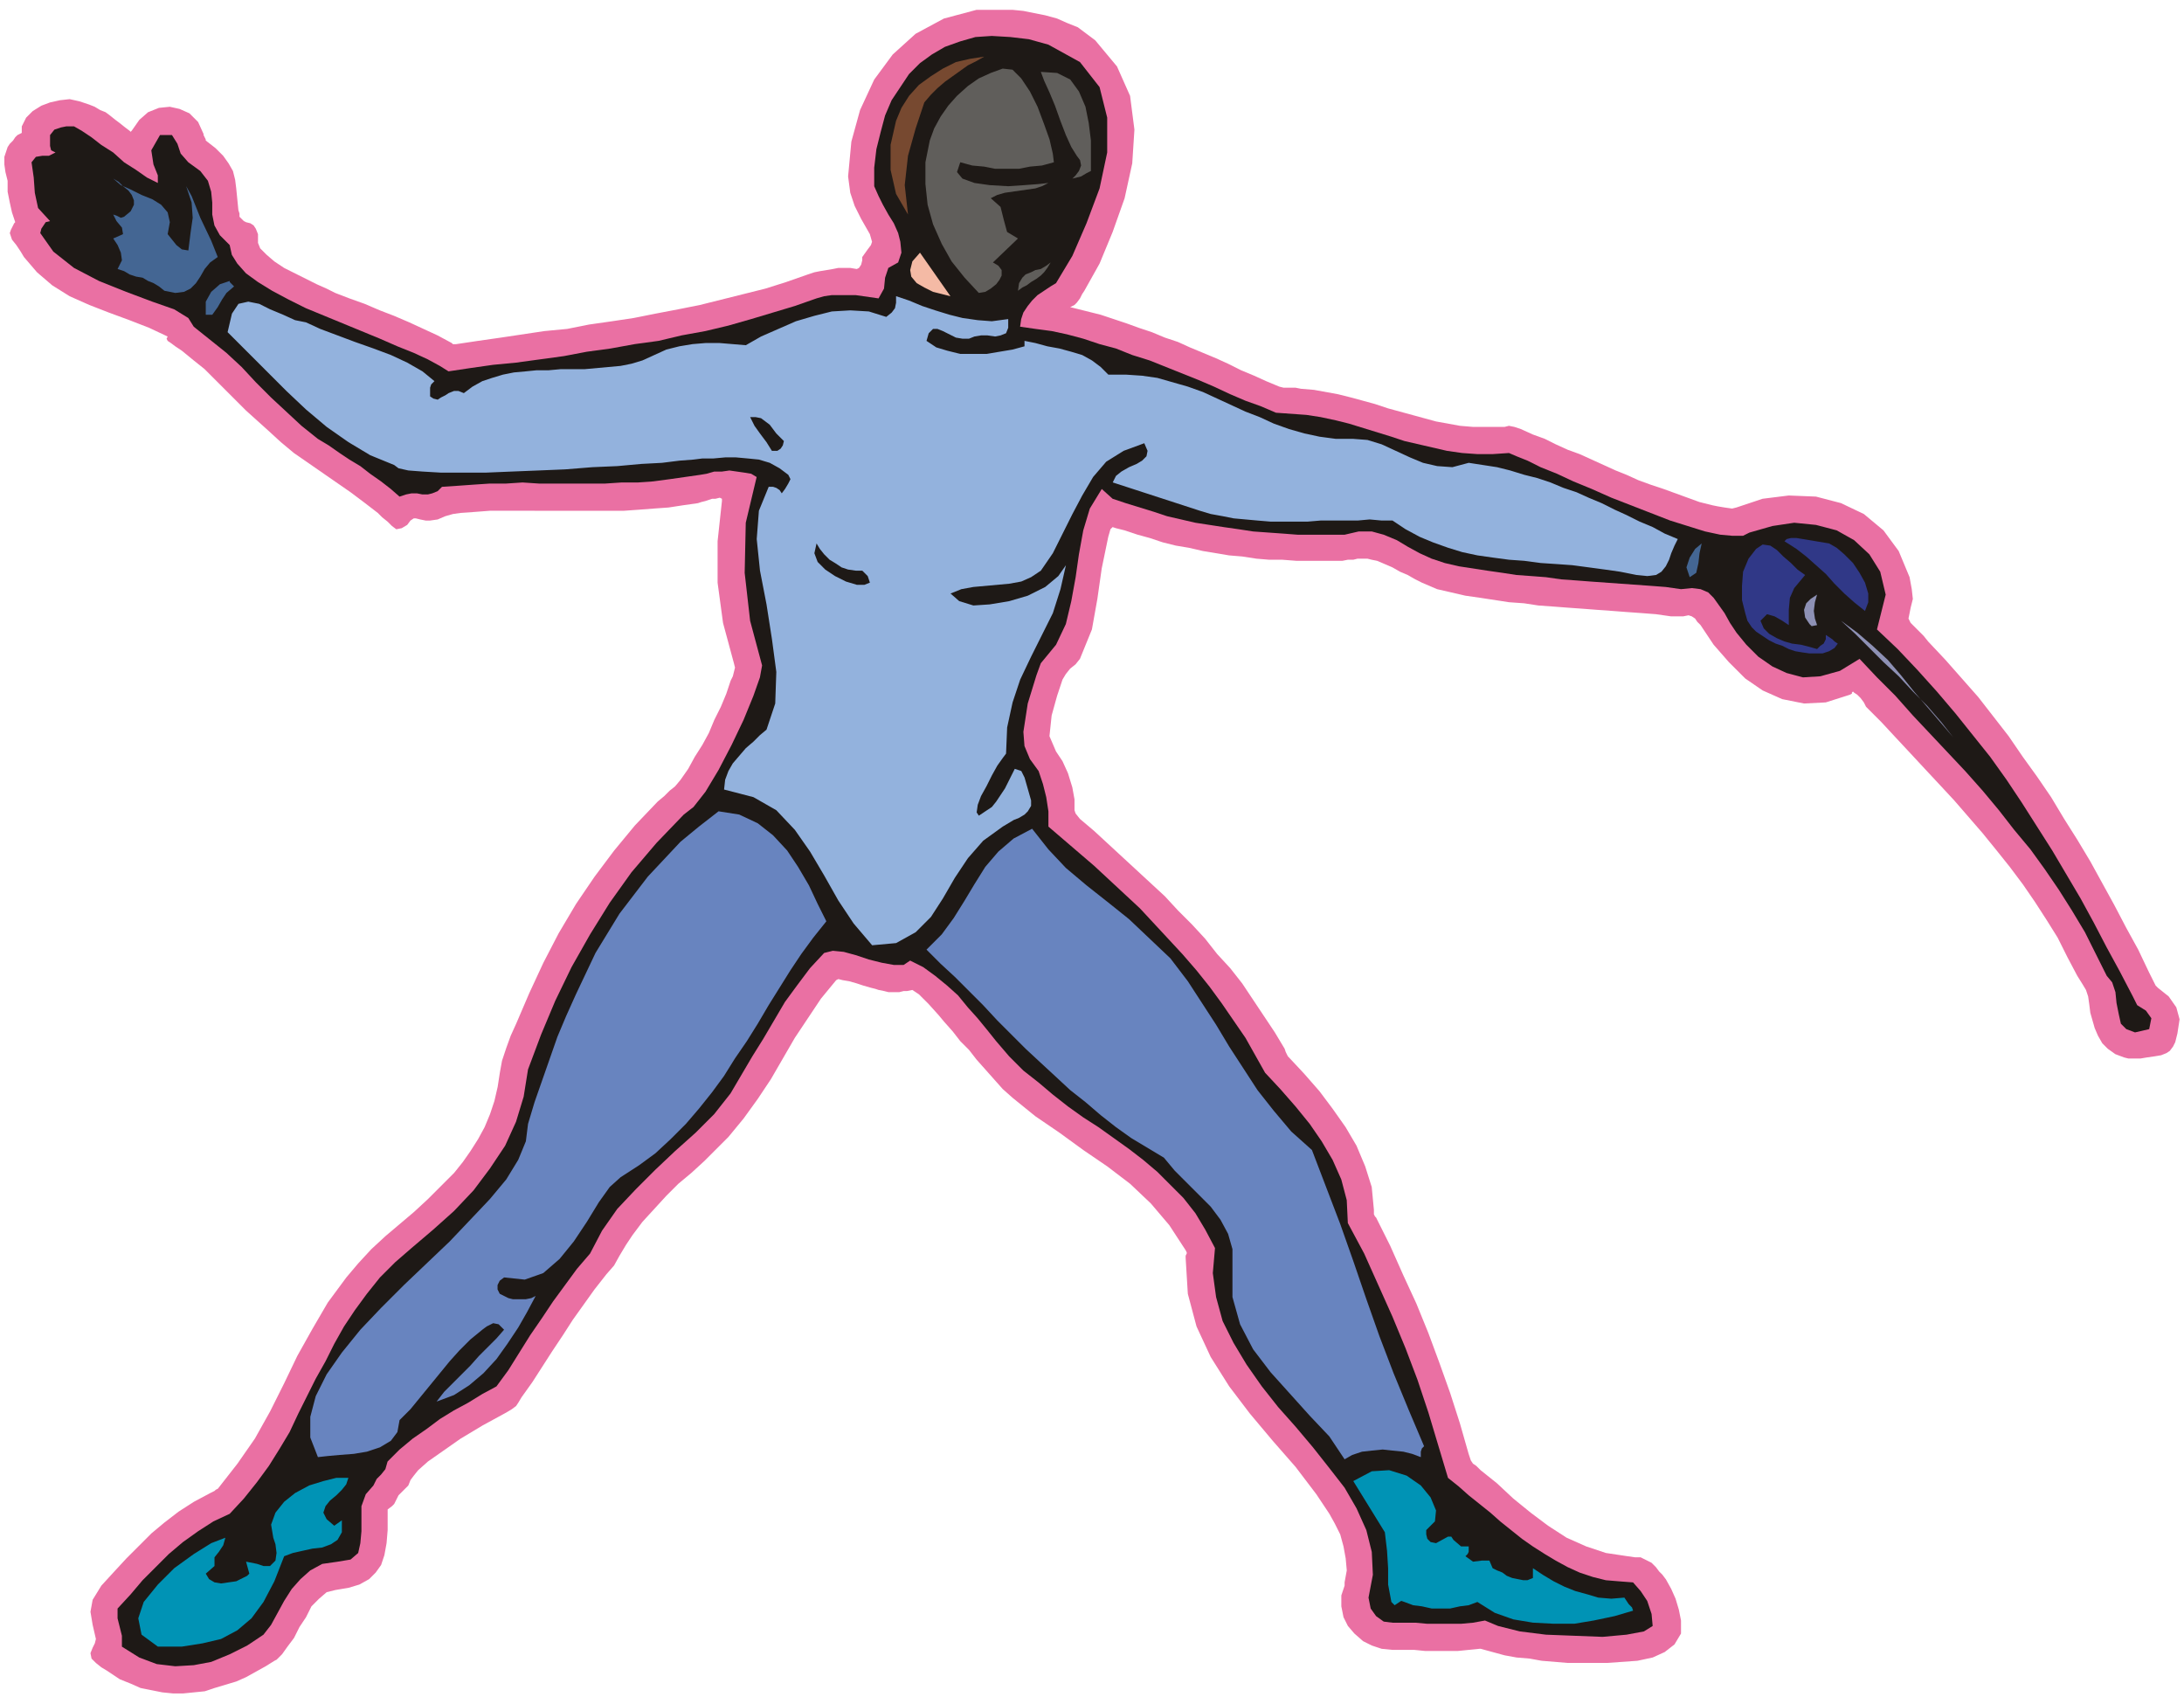
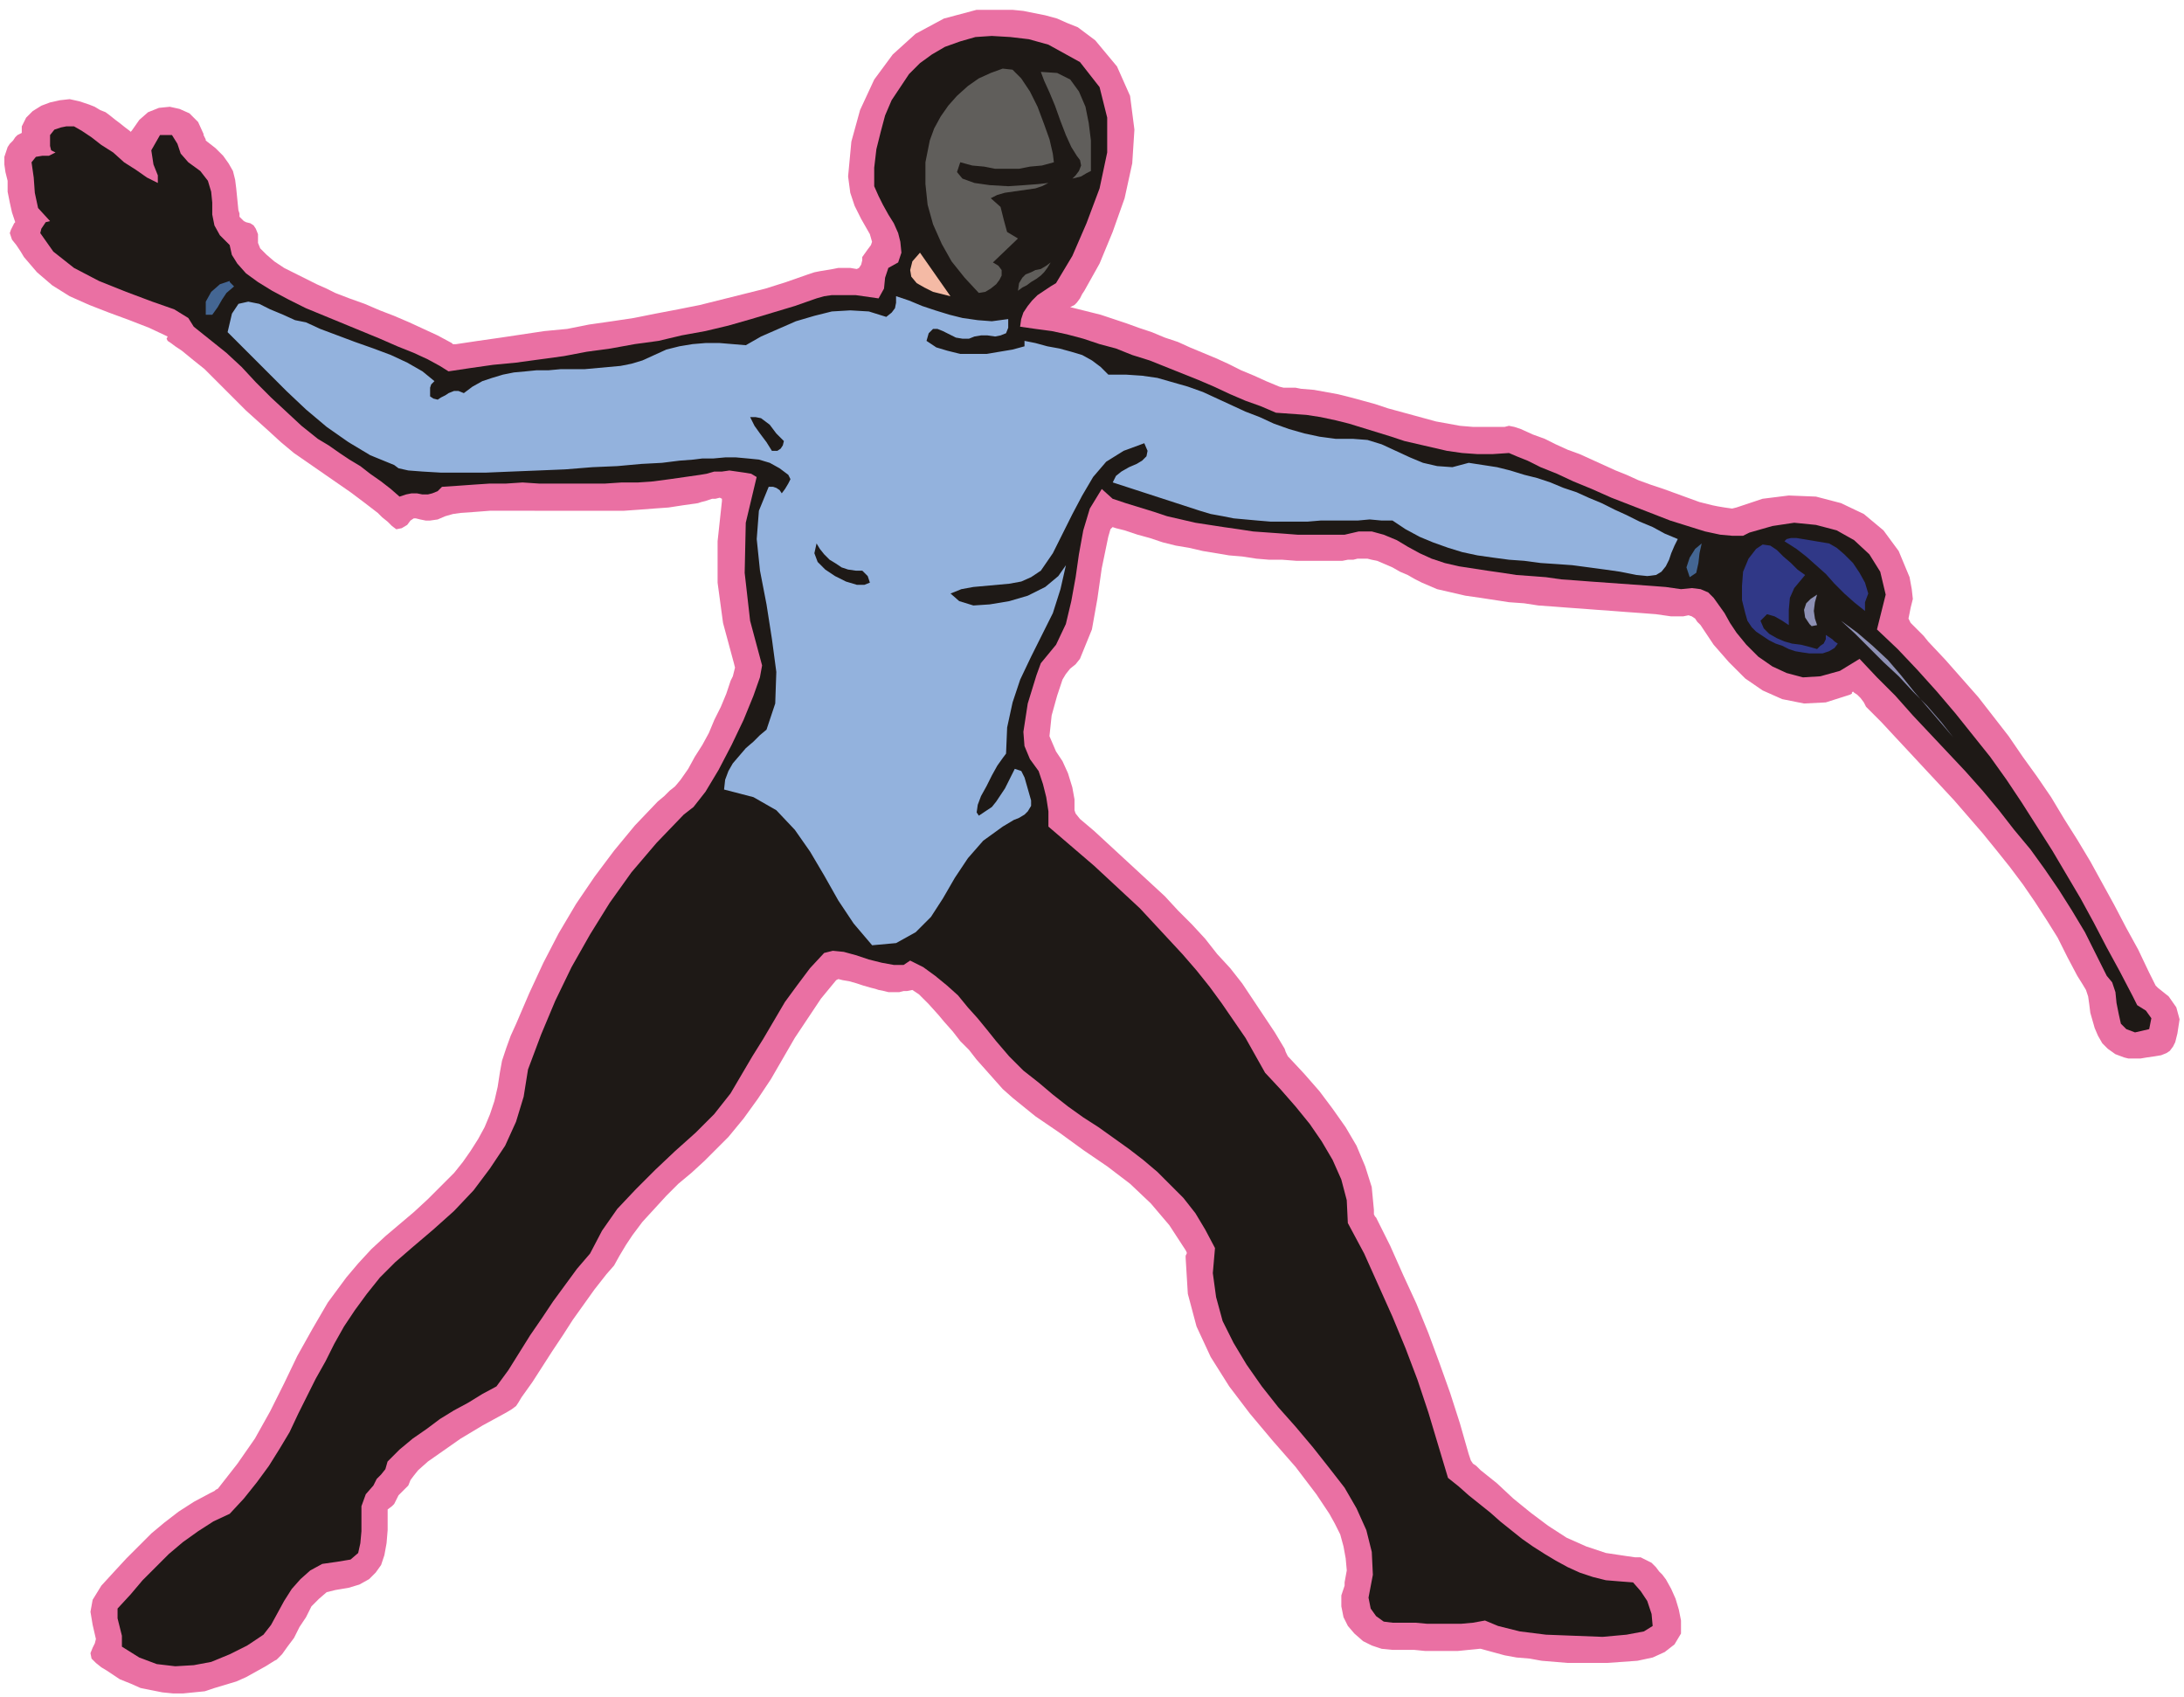
<svg xmlns="http://www.w3.org/2000/svg" fill-rule="evenodd" height="1.558in" preserveAspectRatio="none" stroke-linecap="round" viewBox="0 0 2006 1558" width="2.006in">
  <style>.pen1{stroke:none}.brush3{fill:#1e1916}.brush5{fill:#605e5b}.brush6{fill:#446693}.brush9{fill:#303887}</style>
  <path class="pen1" style="fill:#ea70a3" d="m1530 1450 5 9 4 9 3 10 2 10v12l-6 10-9 7-11 5-14 3-14 1-14 1h-36l-12-1-12-1-11-2-12-1-11-2-11-3-11-3h-1l-10 1-10 1h-30l-10-1h-20l-10-1-9-3-8-4-8-7-6-7-4-8-2-10v-10l1-3 1-3 1-3v-3l2-11-1-11-2-11-3-11-5-10-5-9-6-9-6-9-19-25-21-24-21-25-19-25-17-27-13-28-8-30-2-33v-2l1-2v-1l-1-2-15-23-17-20-19-18-21-16-22-15-22-16-22-15-21-17-9-8-8-9-8-9-8-9-7-9-8-8-7-9-8-9-5-6-9-10-9-9-6-4-5 1h-3l-4 1h-10l-4-1-5-1-3-1-4-1-7-2-6-2-7-2-6-1-4-1-2 1-14 17-12 18-12 18-11 19-11 19-12 18-13 18-14 17-11 11-11 11-12 11-12 10-11 11-11 12-11 12-9 12-6 9-6 10-5 9-7 8-11 14-10 14-10 14-9 14-10 15-9 14-9 14-10 14-3 5-2 3-4 3-5 3-11 6-11 6-10 6-10 6-10 7-10 7-10 7-9 8-4 5-3 4-2 5-4 4-2 2-2 2-1 1-1 2-2 4-1 2-2 2-4 3v19l-1 12-2 11-3 9-5 7-6 6-9 5-10 3-12 2-8 2-7 6-7 7-5 10-6 9-5 10-6 8-5 7-2 2-1 1-2 2-2 1-8 5-9 5-9 5-9 4-10 3-10 3-9 3-10 1-10 1h-9l-10-1-10-2-10-2-9-4-10-4-9-6-3-2-5-3-5-4-4-4-1-5 2-5 2-4 1-4-3-13-2-12 2-11 8-13 11-12 12-13 11-11 12-12 12-10 13-10 14-9 15-8 2-1 2-1 1-1 2-1 18-23 16-23 14-25 13-26 12-25 14-25 14-24 17-23 11-13 12-13 13-12 13-11 13-11 13-12 12-12 12-12 8-10 7-10 7-11 6-11 5-12 4-12 3-13 2-13 2-11 4-12 4-11 5-11 12-28 13-28 14-27 16-27 17-25 18-24 19-23 21-22 6-5 5-5 5-4 5-6 7-10 6-11 7-11 6-11 5-12 6-12 5-12 4-12 2-4 1-4 1-4-1-4-10-37-5-37v-38l4-37v-2l-2-1-4 1h-3l-3 1-3 1-4 1-3 1-14 2-13 2-14 1-13 1-14 1H450l-13 1-14 1-7 1-7 2-7 3-7 1h-4l-5-1-4-1h-2l-3 2-3 4-5 3-5 1-4-3-4-4-5-4-4-4-13-10-12-9-13-9-13-9-13-9-13-9-12-10-12-11-10-9-10-9-9-9-10-10-9-9-10-10-10-8-11-9-3-2-3-2-4-3-3-2-1-2 1-2-17-8-18-7-19-7-18-7-18-8-16-10-14-12-12-14-3-5-4-6-4-5-2-6 1-3 2-4 1-2 1-1-3-9-2-9-2-10v-10l-2-8-1-7v-7l3-9 2-3 3-3 2-3 2-2 4-2v-6l4-8 6-6 8-5 8-3 9-2 9-1 9 2 9 3 5 2 5 3 5 2 4 3 5 4 4 3 5 4 4 3 1 1 1-1 7-10 8-7 10-4 10-1 9 2 9 4 8 8 5 11v1l1 2 1 2v1l9 7 7 7 5 7 4 7 2 8 1 8 1 10 1 10 1 3v3l2 2 2 2 2 1 4 1 3 2 2 3 2 5v8l2 5 6 6 7 6 9 6 10 5 10 5 10 5 9 4 8 4 13 5 14 5 14 6 13 5 14 6 13 6 13 6 13 7 1 1h3l20-3 21-3 20-3 20-3 21-2 20-4 21-3 20-3 20-4 21-4 20-4 20-5 20-5 20-5 19-6 20-7 6-2 5-1 6-1 6-1 5-1h11l6 1 2-1 2-3 1-4v-3l5-7 3-4 1-3-2-7-8-14-6-12-4-12-2-15 3-32 8-29 13-28 17-23 21-19 26-14 30-8h33l10 1 10 2 10 2 11 3 9 4 10 4 8 6 8 6 20 24 12 27 4 31-2 31-7 32-11 31-12 29-14 25-2 3-2 4-3 4-2 2-2 1-2 1 4 1 12 3 12 3 12 4 12 4 11 4 12 4 12 5 12 4 11 5 12 5 12 5 11 5 12 6 12 5 11 5 12 5 4 1h11l5 1 12 1 11 2 11 2 12 3 11 3 11 3 12 4 11 3 11 3 11 3 11 3 11 2 11 2 12 1h29l4-1 5 1 6 2 11 5 11 4 10 5 11 5 11 4 11 5 11 5 11 5 10 4 11 5 11 4 12 4 11 4 11 4 11 4 12 3 5 1 6 1 7 1 4-1 24-8 24-3 25 1 23 6 21 10 18 15 14 19 10 24 2 11 1 9-2 8-2 10 2 4 6 6 6 6 4 5 16 17 15 17 15 17 14 18 14 18 13 19 13 18 13 19 12 20 12 19 12 20 11 20 11 20 11 21 11 20 10 21 2 4 2 4 2 4 2 2 10 8 7 10 3 11-2 13-1 4-1 4-2 4-3 4-3 2-5 2-6 1-7 1-6 1h-11l-4-1-8-3-7-5-5-5-4-7-3-7-2-7-2-7-1-8-1-7-2-6-3-5-5-8-9-17-9-18-10-16-11-17-11-16-12-16-12-15-13-16-13-15-13-15-13-14-14-15-13-14-14-15-13-14-14-14-2-4-3-4-3-3-3-2-1-1-1 1v1l-2 1-22 7-20 1-20-4-18-8-16-11-15-15-14-16-12-18-3-3-2-3-3-2-3-1-5 1h-11l-14-2-13-1-14-1-13-1-14-1-13-1-14-1-13-1-14-1-13-2-14-1-13-2-13-2-14-2-13-3-13-3-7-3-7-3-6-3-7-4-7-3-7-4-7-3-7-3-5-1-4-1h-9l-4 1h-5l-5 1h-42l-13-1h-12l-12-1-13-2-12-1-12-2-12-2-13-3-12-2-12-3-12-4-11-3-12-4-8-2-3-1-2 2-2 7-6 29-4 28-5 28-11 27-4 5-5 4-4 5-3 5-5 15-5 18-2 19 6 14 6 9 5 11 4 13 2 11v10l1 3 4 5 13 11 13 12 13 12 13 12 13 12 13 12 12 13 13 13 12 13 11 14 12 13 11 14 10 15 10 15 10 15 9 15 1 3 1 2 1 2 1 1 14 15 14 16 12 16 12 17 10 17 8 19 6 19 2 21v4l1 2 1 1 13 26 12 27 12 26 11 27 10 27 10 28 9 28 8 28 2 6 2 3 3 2 4 4 15 12 15 14 16 13 16 12 17 11 18 8 18 6 20 3 7 1h5l4 2 6 3 4 4 3 4 3 3 3 4z" />
  <path class="pen1 brush3" d="m1607 489 21-6 20-3 20 2 19 5 16 9 14 13 10 16 5 21-2 8-2 8-2 8-2 8 19 18 18 19 18 20 17 20 16 20 16 20 15 21 14 21 14 22 14 22 13 22 13 22 12 22 12 23 12 22 12 23 4 8 8 5 5 7-2 10-13 3-8-3-5-5-2-9-2-10-1-10-3-9-5-6-10-20-10-20-12-20-12-19-13-19-13-18-15-18-14-18-15-18-16-18-16-17-16-17-16-17-16-18-17-17-16-17-18 11-18 5-16 1-15-4-13-6-13-9-11-11-9-11-6-9-5-9-5-7-5-7-5-5-7-3-8-1-10 1-14-2-13-1-14-1-14-1-14-1-14-1-13-1-14-1-14-2-13-1-14-1-13-2-14-2-13-2-13-2-13-3-12-4-11-5-11-6-10-6-12-5-11-3h-12l-13 3h-43l-13-1-14-1-14-1-13-2-14-2-13-2-13-2-13-3-13-3-12-4-13-4-13-4-12-4-10-9-11 18-6 20-4 22-3 21-4 22-5 21-9 19-14 17-4 11-4 13-4 13-2 13-2 13 1 13 5 12 8 11 4 12 3 12 2 13v14l14 12 14 12 14 12 14 13 14 13 14 13 13 14 13 14 13 14 13 15 12 15 11 15 11 16 11 16 9 16 9 16 14 15 14 16 13 16 11 16 10 17 8 18 5 19 1 21 15 28 13 29 13 29 12 29 11 29 10 30 9 30 9 30 10 8 9 8 10 8 10 8 9 8 10 8 10 8 10 7 11 7 10 6 11 6 11 5 12 4 12 3 12 1 13 1 7 8 6 9 4 12 1 11-8 5-16 3-22 2-26-1-26-1-24-3-20-5-12-5-11 2-11 1h-31l-11-1h-21l-8-1-7-5-5-7-2-10 4-21-1-21-5-20-9-20-11-19-14-18-15-19-16-19-16-18-15-19-14-20-12-20-10-20-6-22-3-22 2-23-9-17-9-15-11-14-12-12-12-12-13-11-13-10-14-10-14-10-14-9-14-10-14-11-13-11-14-11-13-13-12-14-8-10-9-11-9-10-9-11-10-9-11-9-11-8-12-6-6 4h-9l-11-2-12-3-12-4-11-3-10-1-8 2-13 14-12 16-11 15-10 17-10 17-10 16-10 17-10 17-15 19-17 17-19 17-18 17-18 18-17 18-14 20-11 21-12 14-11 15-11 15-10 15-11 16-10 16-10 16-11 15-13 7-13 8-13 7-13 8-12 9-13 9-12 10-11 11-2 7-4 5-4 4-3 6-7 8-4 11v23l-1 11-2 9-7 6-12 2-14 2-11 6-9 8-8 9-7 11-6 11-6 11-7 9-15 10-16 8-17 7-16 3-17 1-17-2-16-6-16-10v-10l-2-8-2-8v-9l12-13 11-13 12-12 12-12 13-11 14-10 14-9 15-7 13-14 12-15 11-15 10-16 9-15 8-17 8-16 8-16 9-16 8-16 9-16 10-15 11-15 12-15 14-14 15-13 20-17 19-17 18-19 15-20 14-21 10-22 7-23 4-25 12-32 13-31 15-31 17-30 18-29 20-28 23-27 25-26 9-7 11-14 12-20 12-23 11-23 9-22 6-17 2-11-11-41-5-44 1-46 10-42-5-3-6-1-7-1-7-1-7 1h-7l-7 2-6 1-14 2-14 2-15 2-14 1h-15l-15 1h-61l-15-1-15 1h-15l-15 1-14 1-15 1-4 4-5 2-4 1h-5l-5-1h-5l-5 1-6 2-8-7-9-7-10-7-9-7-10-6-9-6-10-7-10-6-15-12-14-13-14-13-14-14-13-14-14-13-15-12-15-12-5-8-13-8-20-7-24-9-25-10-23-12-19-15-12-17 1-4 2-3 2-3 4-1-11-12-3-14-1-14-2-14 4-5 6-1h6l6-3-4-2-1-4v-10l4-5 6-2 5-1h7l7 4 9 6 9 7 11 7 10 9 11 7 10 7 10 5v-7l-4-10-2-13 8-14h11l5 8 3 9 7 8 11 8 7 9 3 10 1 10v11l2 10 5 9 9 9 2 9 5 8 8 9 11 8 13 8 15 8 16 8 17 7 17 7 17 7 17 7 16 7 15 6 13 6 11 6 8 5 20-3 21-3 21-2 22-3 22-3 21-4 22-3 22-4 22-3 21-5 22-4 21-5 21-6 20-6 20-6 20-7 7-2 7-1h22l7 1 7 1 7 1 5-9 1-10 3-9 9-5 3-9-1-10-2-8-4-9-5-8-5-9-4-8-4-9v-17l2-17 4-16 4-15 6-14 8-12 8-12 10-10 11-8 12-7 14-5 14-4 15-1 17 1 17 2 18 5 29 16 18 23 7 28v32l-7 33-12 32-13 30-15 25-5 3-6 4-6 4-5 5-4 5-4 6-2 6-1 7 14 2 15 2 14 3 15 4 15 5 15 4 15 6 16 5 15 6 15 6 15 6 14 6 15 7 14 6 14 5 14 6 14 1 14 1 13 2 14 3 12 3 13 4 13 4 13 4 12 4 13 3 13 3 13 3 14 2 14 1h14l15-1 7 3 10 4 12 6 15 6 15 7 17 7 18 8 18 7 18 7 18 7 16 5 16 5 14 3 11 1h10l6-3z" />
-   <path class="pen1" style="fill:#774930" d="m849 94-8 24-7 25-3 27 3 27-11-19-5-22v-23l5-22 5-12 7-11 9-10 11-8 11-7 12-6 13-3 13-2-7 4-8 4-7 5-7 5-7 5-7 6-6 6-6 7z" />
  <path class="pen1 brush5" d="m882 149-3 9 5 6 11 4 14 2 17 1 15-1 13-1 9-1-6 3-6 2-7 1-7 1-7 1-7 1-7 2-6 3 9 8 3 12 3 11 10 6-23 22 5 3 3 4v5l-2 4-3 4-5 4-5 3-6 1-13-14-12-15-9-16-8-18-5-18-2-19v-20l4-20 4-11 6-11 7-10 8-9 10-9 10-7 11-5 11-4 9 1 8 8 8 12 7 14 6 16 5 14 3 13 1 8-11 3-11 1-10 2h-22l-10-2-11-1-11-3zm103 15 3-3 3-4 2-5-1-5-3-4-5-8-5-11-5-13-5-14-5-12-5-11-3-8 15 1 12 6 8 11 6 14 3 15 2 16v28l-4 2-5 3-4 1-4 1z" />
-   <path class="pen1 brush6" d="m154 215 4 5 4 5 5 4 6 1 2-16 2-14-1-14-5-15 5 9 8 20 10 21 6 15-7 5-5 6-4 7-4 6-5 5-6 3-8 1-10-2-5-4-5-3-5-2-5-3-6-1-6-2-5-3-6-2 4-8-1-7-3-7-4-6 9-4-1-6-5-6-3-6 3 1 2 1 2 1 3-1 6-5 3-6v-4l-2-5-3-4-5-4-4-4-5-3 7 6 9 4 10 5 10 4 8 5 6 7 2 9-2 11z" />
  <path class="pen1" style="fill:#f4baa5" d="m873 272-8-2-8-2-8-4-7-4-5-6-1-6 2-8 7-8 28 40z" />
  <path class="pen1 brush5" d="m965 241-3 5-3 4-3 3-4 3-5 3-4 3-4 2-4 3 1-7 3-5 3-3 5-2 4-2 5-1 5-3 4-3z" />
  <path class="pen1 brush6" d="M195 289h-6v-12l5-9 8-7 9-3v1l1 1 2 2 1 1-7 6-4 6-4 7-5 7z" />
  <path class="pen1" style="fill:#93b2dd" d="M890 311h-6l-6-1-6-3-6-3-5-2h-4l-4 4-2 7 9 6 10 3 12 3h24l12-2 12-2 11-3v-5l10 2 11 3 11 2 11 3 10 3 9 5 8 6 7 7h16l15 1 14 2 14 4 14 4 14 5 13 6 13 6 13 6 13 5 13 6 14 5 14 4 14 3 15 2h16l13 1 13 4 13 6 13 6 12 5 13 3 14 1 15-4 13 2 13 2 12 3 13 4 12 3 12 4 12 5 12 4 11 5 12 5 12 6 11 5 12 6 12 5 11 6 12 5-3 6-3 7-2 6-3 6-4 5-5 3-8 1-10-1-15-3-14-2-15-2-15-2-14-1-15-1-15-2-14-1-15-2-14-2-14-3-13-4-14-5-12-5-13-7-12-8h-10l-11-1-11 1h-34l-12 1h-34l-12-1-11-1-11-1-10-2-11-2-10-3-80-26 3-6 5-4 7-4 7-3 5-3 4-4 1-5-3-7-19 7-16 10-12 14-10 17-9 17-9 18-9 18-11 16-9 6-9 4-11 2-11 1-11 1-11 1-11 2-10 4 8 7 13 4 15-1 18-3 17-5 16-8 12-10 7-10-5 22-7 22-10 20-10 20-10 21-7 21-5 23-1 24-3 4-5 7-5 9-5 10-5 9-3 8-1 7 2 3 6-4 6-4 4-5 4-6 4-6 3-6 3-6 3-6 6 2 3 6 2 7 2 7 2 7v5l-3 5-3 3-5 3-5 2-5 3-5 3-18 13-14 16-12 18-11 19-11 17-14 14-18 10-22 2-17-20-14-21-13-23-13-22-14-20-17-18-21-12-27-7 1-9 3-8 4-7 6-7 6-7 7-6 6-6 6-5 8-24 1-29-4-30-5-32-6-31-3-29 2-26 9-22h4l3 1 3 2 2 3 3-4 3-5 2-4-2-4-8-6-9-5-10-3-10-1-11-1h-10l-11 1h-10l-8 1-13 1-16 2-19 1-22 2-23 1-25 2-24 1-25 1-24 1h-41l-17-1-13-1-9-2-4-3-22-9-20-12-20-14-19-16-18-17-18-18-18-18-18-18 4-17 6-9 9-2 10 2 10 5 12 5 11 5 10 2 13 6 16 6 16 6 17 6 16 6 15 7 14 8 11 9-3 3-1 3v8l3 2 4 1 3-2 4-2 3-2 5-2h4l5 2 8-6 9-5 9-3 10-3 10-2 11-1 10-1h11l11-1h22l11-1 11-1 11-1 10-2 10-3 11-5 11-5 12-3 12-2 12-1h13l12 1 12 1 14-8 16-7 16-7 17-5 16-4 17-1 17 1 16 5 5-4 3-4 1-5v-6l12 4 12 5 12 4 13 4 12 3 14 2 13 1 15-2v8l-2 5-5 2-5 1-7-1h-6l-6 1-5 2z" />
  <path class="pen1 brush3" d="m720 405-1 4-2 3-3 2h-5l-5-8-6-8-5-7-4-8h5l5 1 4 3 4 3 3 4 3 4 4 4 3 3z" />
-   <path class="pen1 brush9" d="m1713 561-10-8-9-8-9-9-8-9-9-8-9-8-9-7-11-7 2-2 4-1h5l6 1 6 1 6 1 6 1 6 1 7 4 7 6 8 8 6 9 5 9 3 10v8l-3 8z" />
+   <path class="pen1 brush9" d="m1713 561-10-8-9-8-9-9-8-9-9-8-9-8-9-7-11-7 2-2 4-1h5l6 1 6 1 6 1 6 1 6 1 7 4 7 6 8 8 6 9 5 9 3 10l-3 8z" />
  <path class="pen1 brush3" d="m792 524 3 3 2 2 1 3 1 3-5 2h-7l-10-3-10-5-9-6-7-7-3-8 2-9 3 5 4 5 5 5 5 3 6 4 6 2 7 1h6z" />
  <path class="pen1 brush6" d="m1563 499-2 9-1 9-2 9-6 4-3-9 3-9 5-8 6-5z" />
  <path class="pen1 brush9" d="m1677 583 3 2 3 2 2 2 3 2-3 4-5 3-6 2h-12l-7-1-6-1-6-2-6-3-6-2-6-3-6-4-6-4-4-4-4-6-2-7-3-12v-13l1-13 5-12 7-9 6-4 7 1 6 4 6 6 7 6 6 6 7 5-10 12-4 9-1 11v14l-6-4-7-4-7-2-6 6 3 7 5 5 7 4 7 3 7 2 8 1 8 2 7 2 3-3 3-2 2-4v-4z" />
  <path class="pen1" d="m1669 546-2 7-1 8 1 7 2 6-5 1-2-2-2-3-2-3-1-7 2-6 4-4 6-4zm125 131-11-14-13-15-13-13-13-14-14-13-13-13-13-13-13-12 15 11 14 12 14 13 12 14 12 15 12 14 12 14 12 14z" style="fill:#8e91b5" />
-   <path class="pen1" d="m463 1173-4 3-2 4v4l2 4 4 2 4 2 4 1h12l5-1 4-2-8 15-8 14-10 15-10 14-12 13-13 11-14 9-16 6 7-9 8-8 8-8 8-8 8-9 8-8 8-8 7-8-5-5-5-1-6 3-4 3-11 9-10 10-9 10-9 11-9 11-9 11-9 11-10 10-2 11-6 8-10 6-12 4-12 2-13 1-11 1-9 1-7-18v-19l5-19 10-20 14-20 17-21 19-20 21-21 21-20 21-20 19-20 18-19 15-18 11-18 7-17 2-16 6-20 7-20 7-20 7-20 8-19 9-20 9-19 9-19 11-18 11-18 13-17 13-17 15-16 15-16 17-14 18-14 19 3 17 8 14 11 13 14 10 15 10 17 8 17 8 16-12 15-11 15-10 15-10 16-10 16-10 17-10 16-11 16-10 16-11 15-12 15-12 14-14 14-14 13-15 11-17 11-10 9-10 14-11 18-12 18-13 16-15 13-17 6-19-2zm845 155-2 2-1 3v5l-8-3-8-2-10-1-9-1-10 1-9 1-9 3-7 4-14-21-18-19-18-20-18-20-16-21-12-23-7-25v-44l-4-14-7-13-9-12-11-11-11-11-11-11-10-12-15-9-15-9-14-10-14-11-14-12-14-11-14-13-13-12-14-13-13-13-13-13-13-14-13-13-13-13-13-12-13-13 14-14 11-15 10-16 9-15 10-16 12-14 14-12 17-9 15 19 16 17 19 16 19 15 20 16 19 18 19 18 16 21 13 20 13 20 12 20 13 20 13 20 15 19 16 19 19 17 13 34 13 34 12 34 12 35 12 34 13 34 14 34 14 33z" style="fill:#6884bf" />
-   <path class="pen1" d="m1319 1417 11-6h3l2 3 7 6h7v5l-1 2-2 2 7 5 8-1h7l3 7 4 2 5 2 4 3 5 2 5 1 5 1h4l5-2v-9l9 6 10 6 10 5 10 4 11 3 10 3 12 1 12-1 2 3 2 3 3 3 1 3-17 5-19 4-18 3h-19l-19-1-18-3-17-6-16-10-8 3-8 1-9 2h-17l-9-2-8-1-8-3-3-1-3 2-3 2-3-3-3-16v-15l-1-16-2-17-29-47 17-9 16-1 16 5 13 9 9 11 5 12-1 10-8 8v4l1 4 3 3 5 1zm-1012-16 7-5v11l-4 7-6 4-8 3-9 1-9 2-9 2-8 3-9 23-10 19-11 15-13 11-15 8-17 4-19 3h-22l-15-11-3-15 5-15 13-16 15-15 18-13 16-10 13-5-2 7-4 6-4 5v8l-8 7 3 5 5 3 6 1 7-1 7-1 6-3 4-2 2-2-3-11 5 1 5 1 6 2h6l5-5 1-7-1-8-2-6-2-12 4-11 8-10 10-8 13-7 13-4 12-3h11l-2 6-4 5-5 5-6 5-4 5-2 6 3 6 7 6z" style="fill:#0093b5" />
</svg>